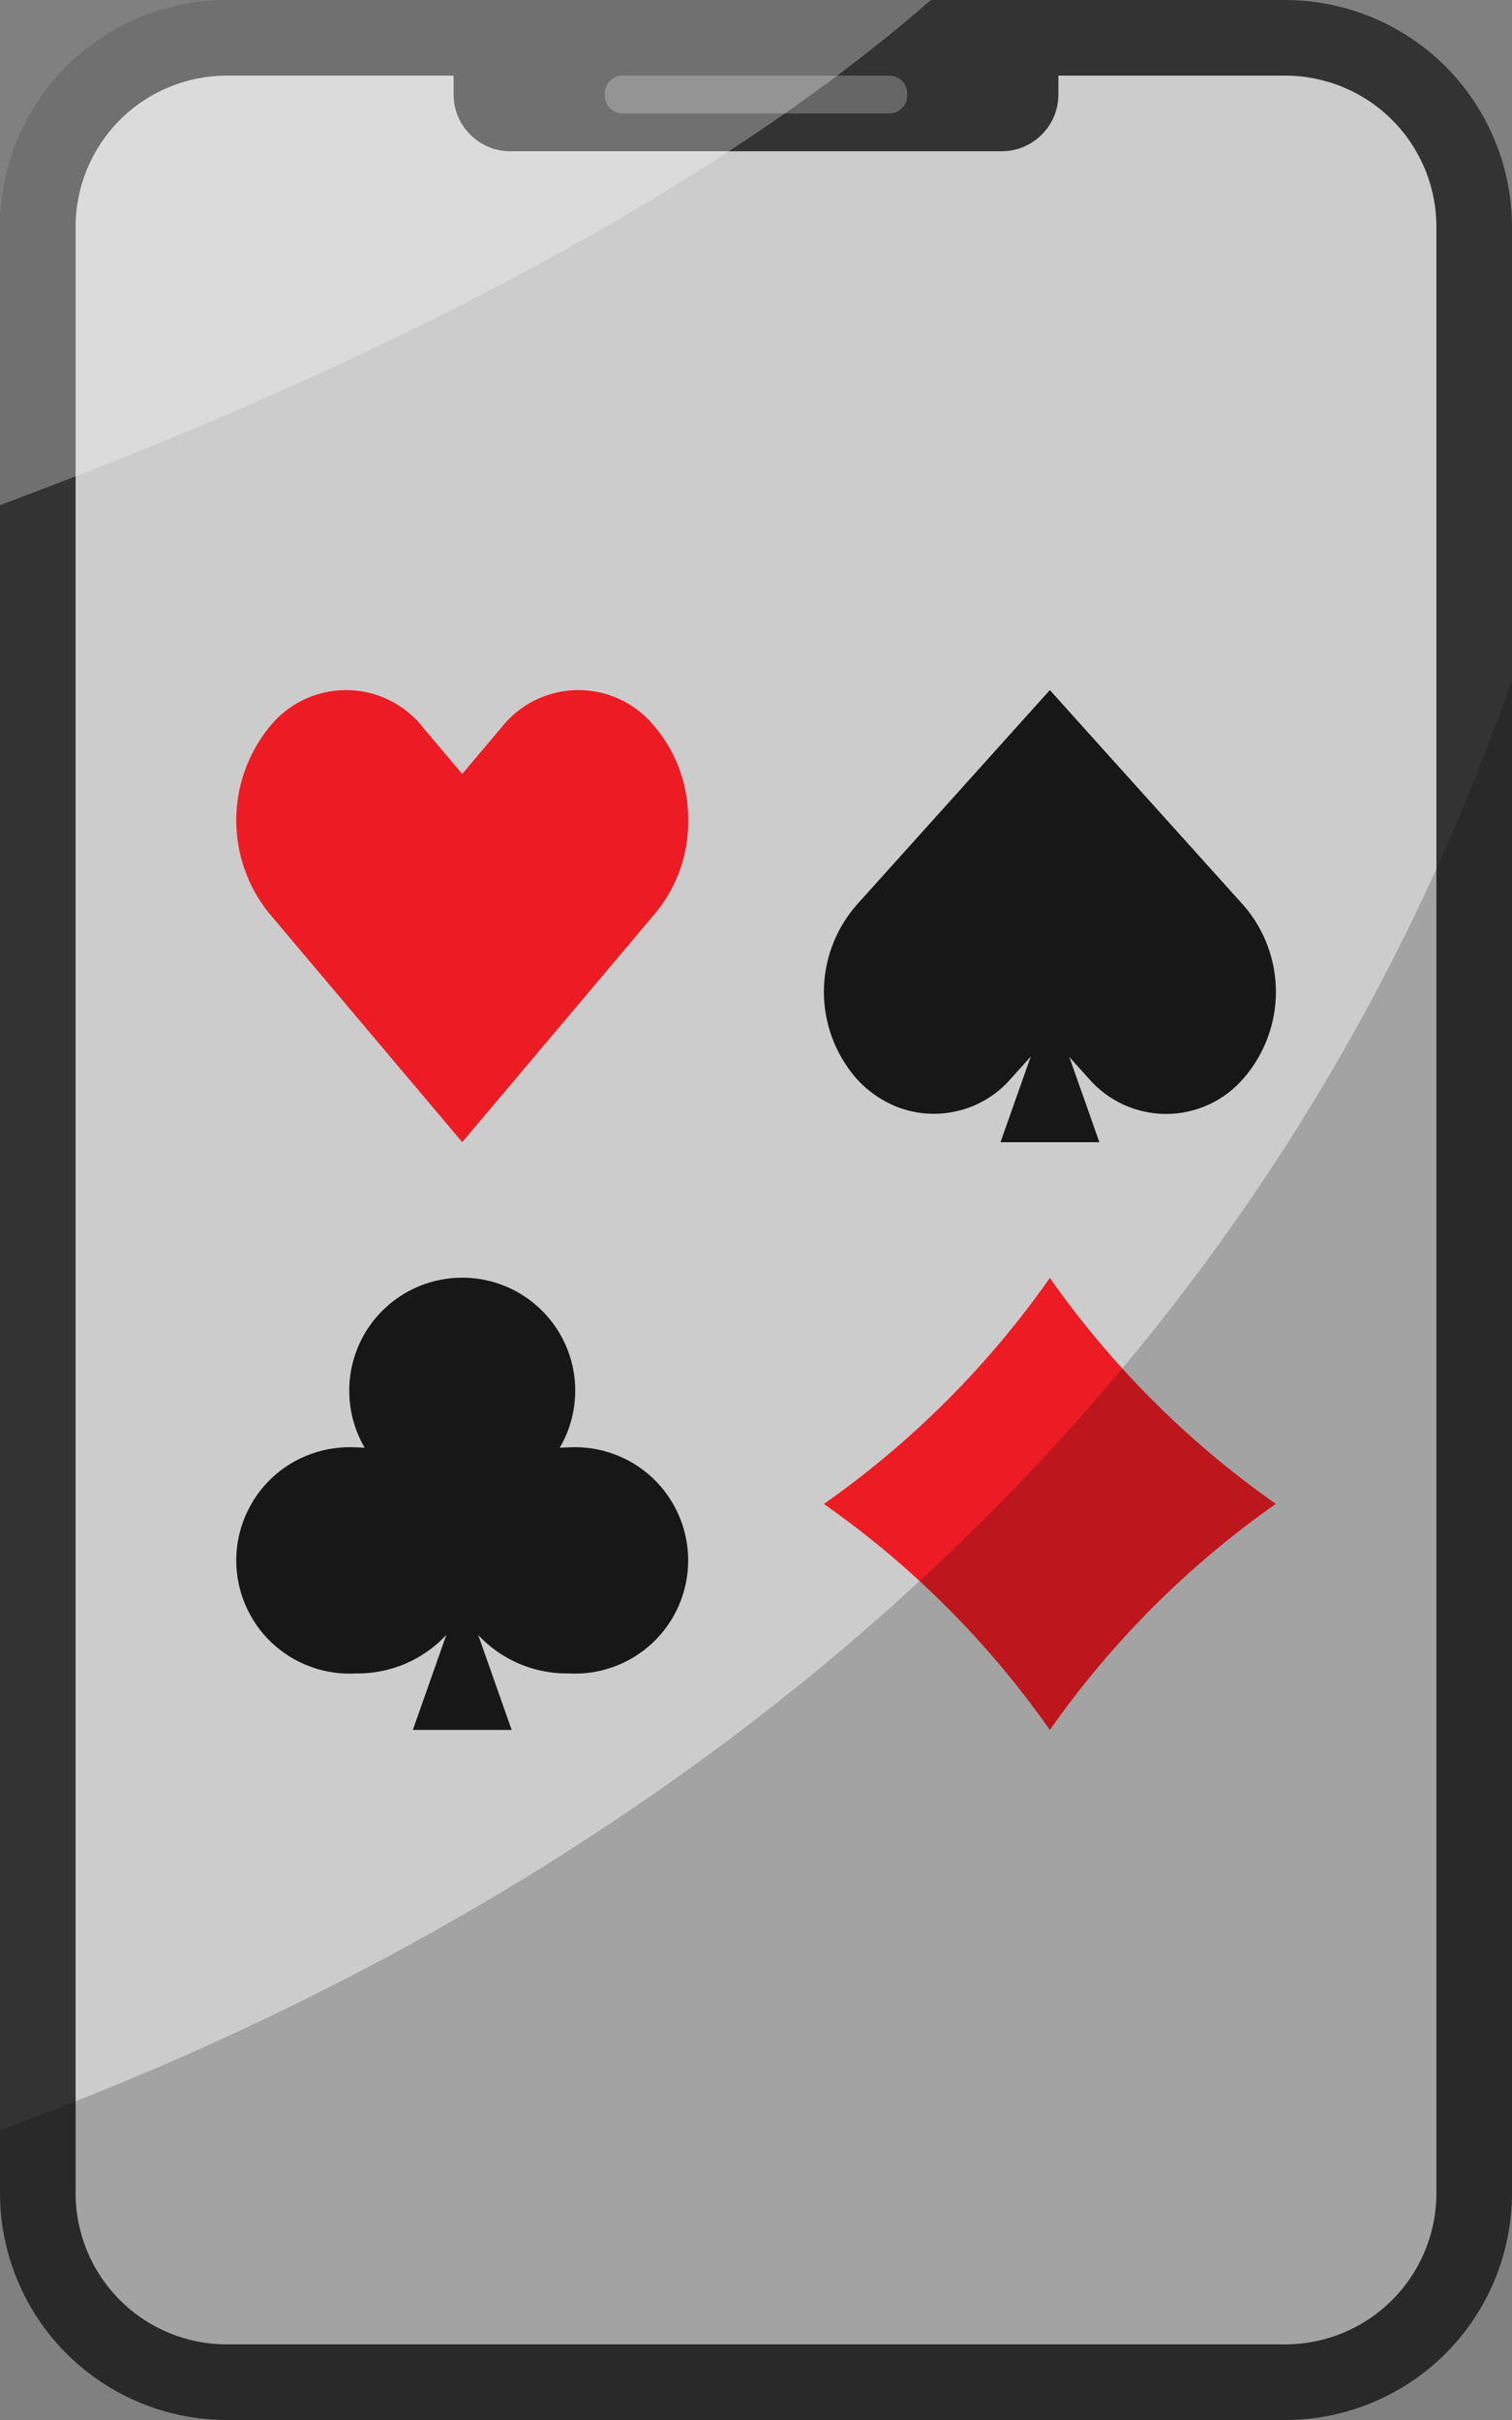
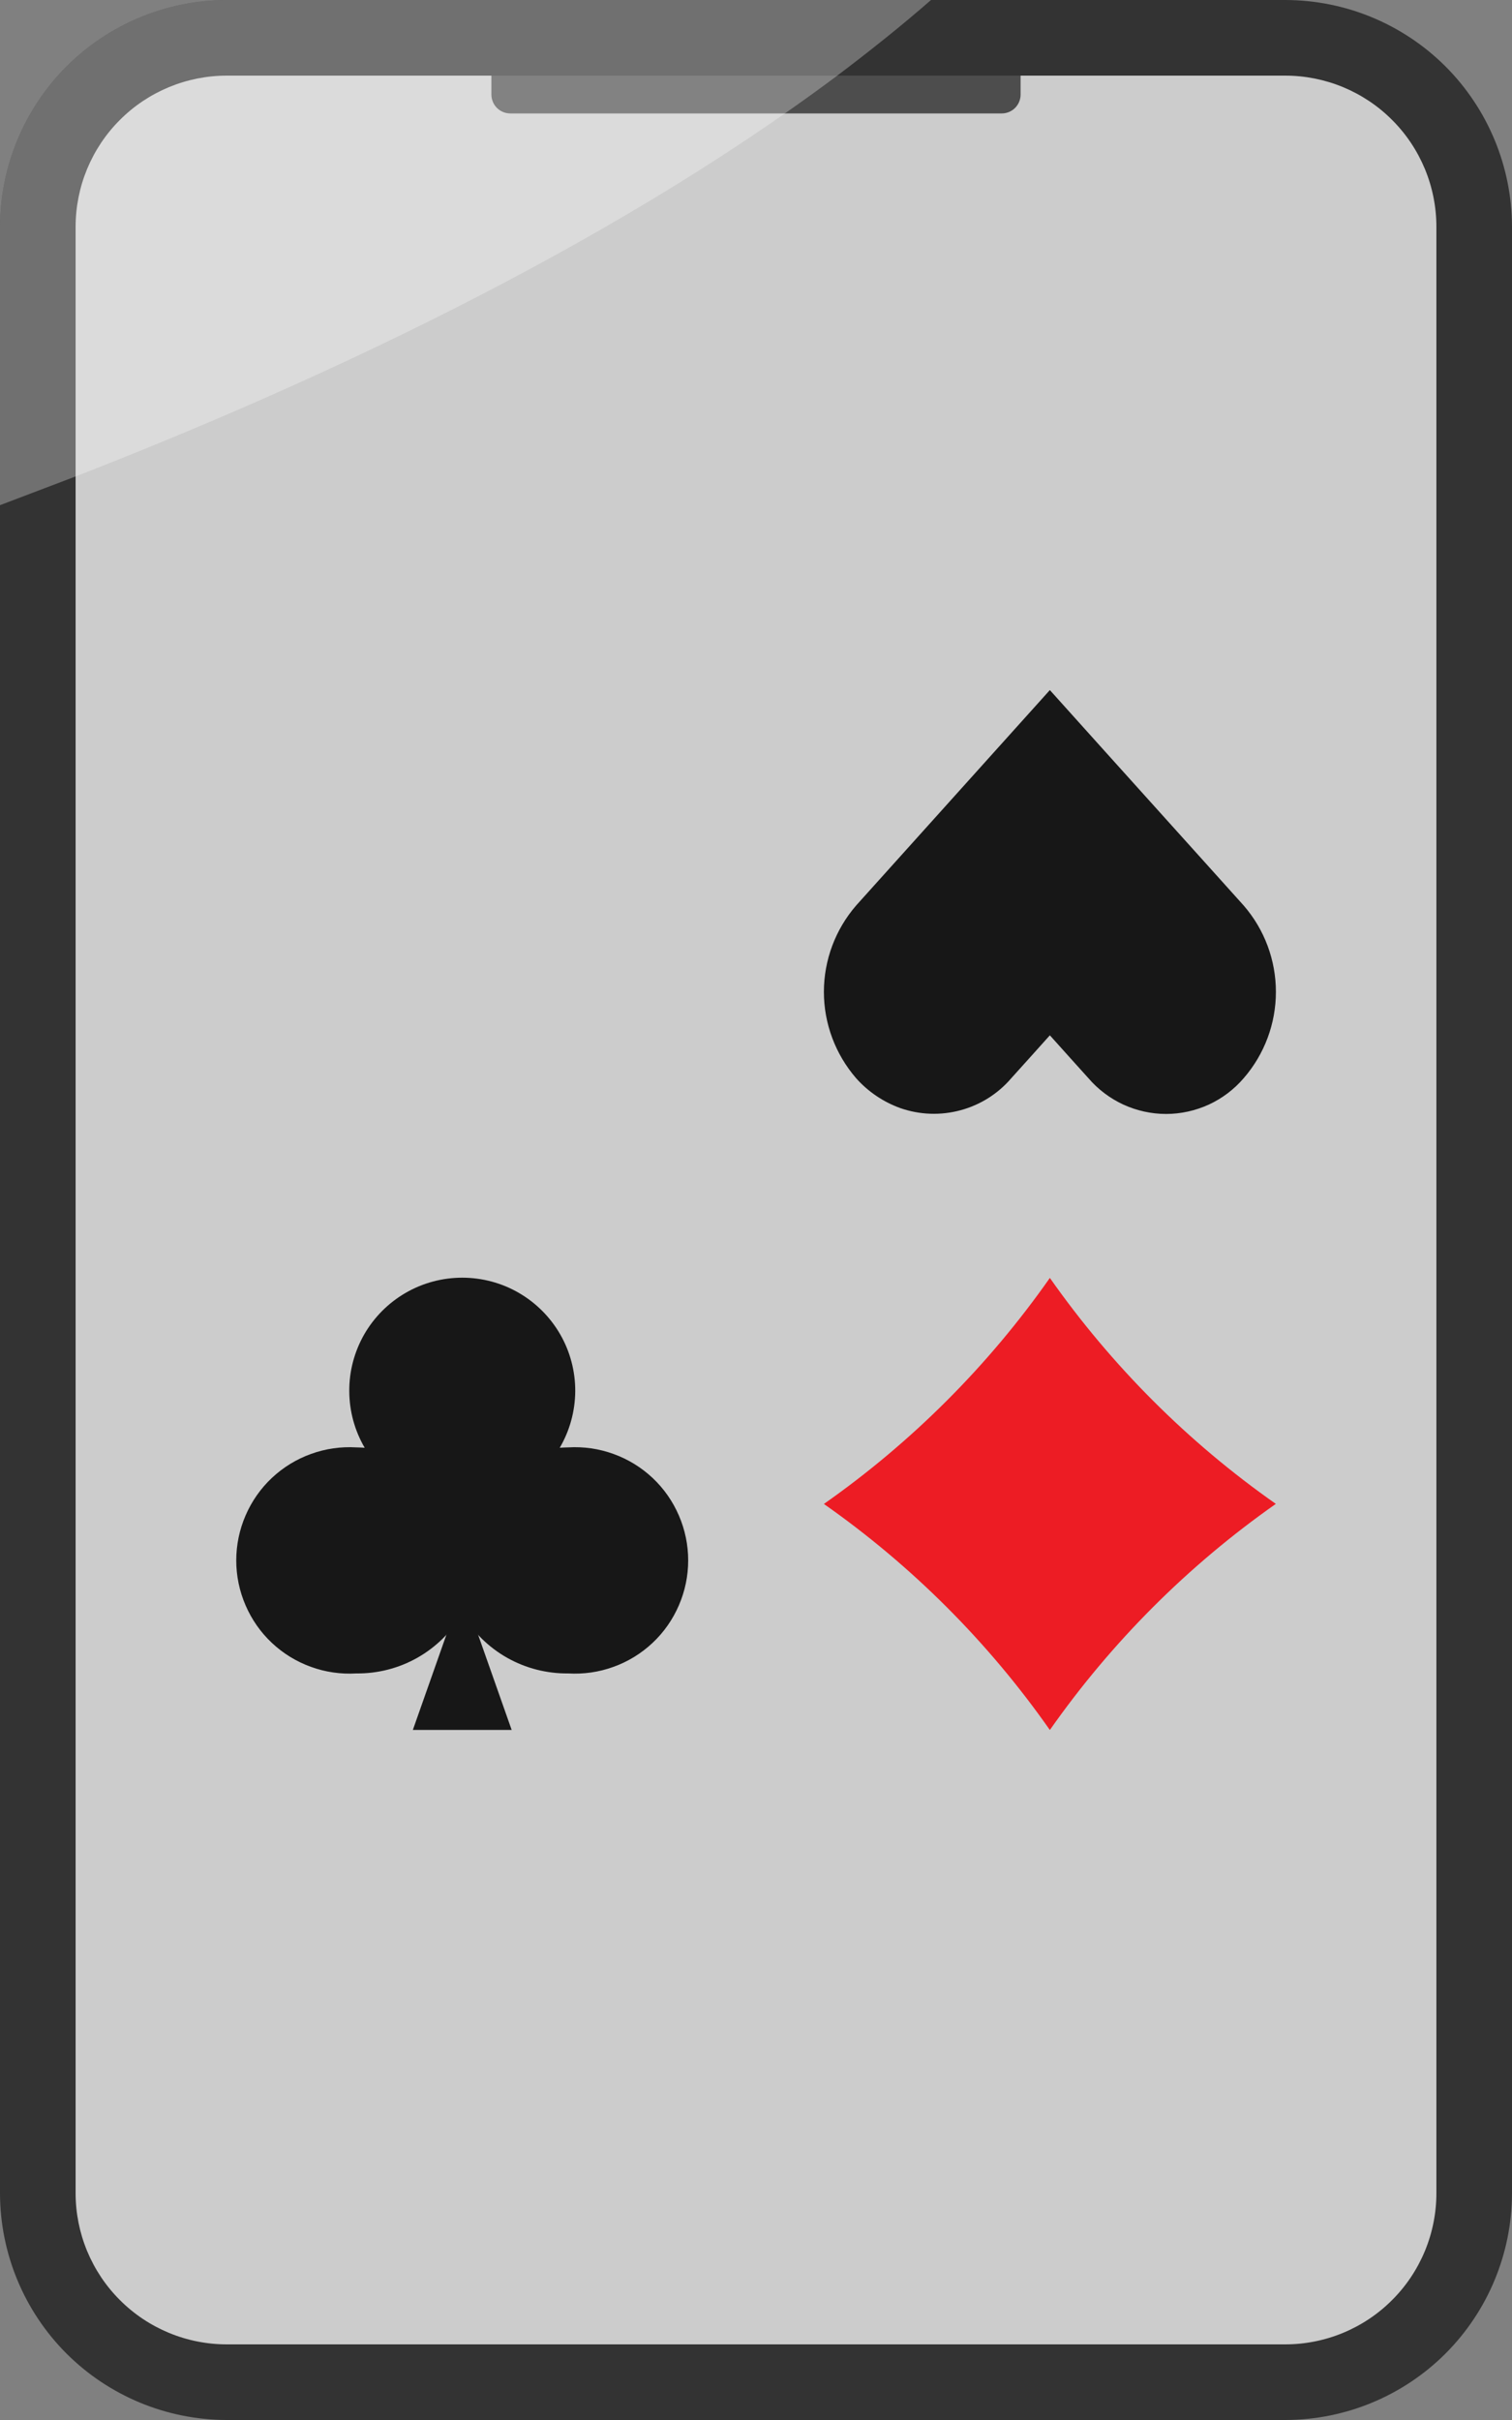
<svg xmlns="http://www.w3.org/2000/svg" width="20" height="32" viewBox="0 0 20 32" fill="none">
  <rect x="0" y="0" width="20" height="32" fill="#808080" stroke="none" />
  <path d="M17 0.5H3C1.619 0.5 0.5 1.619 0.5 3V29C0.5 30.381 1.619 31.5 3 31.5H17C18.381 31.5 19.5 30.381 19.5 29V3C19.5 1.619 18.381 0.5 17 0.5Z" fill="#CCCCCC" />
  <path d="M6.75 1.5C6.684 1.5 6.62 1.474 6.573 1.427C6.526 1.38 6.5 1.316 6.5 1.25V1H13.5V1.25C13.5 1.316 13.474 1.38 13.427 1.427C13.38 1.474 13.316 1.5 13.25 1.5H6.75Z" fill="#4D4D4D" />
-   <path d="M14 0.5H6V1.25C6 1.449 6.079 1.64 6.22 1.78C6.36 1.921 6.551 2 6.75 2H13.25C13.449 2 13.64 1.921 13.78 1.78C13.921 1.64 14 1.449 14 1.25V0.5Z" fill="#333333" />
-   <path d="M11.778 1.5H8.223C8.16 1.496 8.102 1.468 8.06 1.421C8.018 1.374 7.997 1.313 8 1.25C7.997 1.187 8.018 1.126 8.06 1.079C8.102 1.032 8.16 1.004 8.223 1H11.778C11.841 1.004 11.899 1.032 11.941 1.079C11.982 1.126 12.004 1.187 12 1.25C12.004 1.313 11.982 1.374 11.941 1.421C11.899 1.468 11.841 1.496 11.778 1.5Z" fill="#666666" />
  <path d="M17 0H3C2.205 0.001 1.442 0.317 0.879 0.879C0.317 1.442 0.001 2.205 0 3V29C0.001 29.796 0.317 30.558 0.879 31.121C1.442 31.683 2.205 31.999 3 32H17C17.796 31.999 18.558 31.683 19.121 31.121C19.683 30.558 19.999 29.796 20 29V3C19.999 2.205 19.683 1.442 19.121 0.879C18.558 0.317 17.796 0.001 17 0ZM19 29C19 29.263 18.948 29.523 18.848 29.765C18.747 30.008 18.6 30.229 18.414 30.414C18.229 30.6 18.008 30.747 17.765 30.848C17.523 30.948 17.263 31 17 31H3C2.737 31 2.477 30.948 2.235 30.848C1.992 30.747 1.771 30.6 1.586 30.414C1.4 30.229 1.253 30.008 1.152 29.765C1.052 29.523 1 29.263 1 29V3C1 2.737 1.052 2.477 1.152 2.235C1.253 1.992 1.4 1.771 1.586 1.586C1.771 1.4 1.992 1.253 2.235 1.152C2.477 1.052 2.737 1 3 1H17C17.263 1 17.523 1.052 17.765 1.152C18.008 1.253 18.229 1.4 18.414 1.586C18.6 1.771 18.747 1.992 18.848 2.235C18.948 2.477 19 2.737 19 3V29Z" fill="#333333" />
  <path d="M6.021 21.287H6.208L6.768 22.875H5.461L6.021 21.287Z" fill="#171717" />
  <path d="M7.515 19.139C7.478 19.139 7.441 19.142 7.404 19.144C7.537 18.917 7.607 18.659 7.609 18.396C7.61 18.133 7.542 17.874 7.411 17.646C7.28 17.418 7.091 17.228 6.863 17.096C6.636 16.964 6.377 16.895 6.114 16.895C5.851 16.895 5.593 16.964 5.365 17.096C5.137 17.228 4.948 17.418 4.817 17.646C4.687 17.874 4.618 18.133 4.62 18.396C4.621 18.659 4.691 18.917 4.824 19.144C4.787 19.142 4.751 19.139 4.713 19.139C4.509 19.127 4.305 19.156 4.113 19.226C3.921 19.295 3.745 19.403 3.596 19.543C3.447 19.683 3.329 19.852 3.248 20.04C3.167 20.227 3.125 20.429 3.125 20.634C3.125 20.838 3.167 21.04 3.248 21.227C3.329 21.415 3.447 21.584 3.596 21.724C3.745 21.864 3.921 21.972 4.113 22.041C4.305 22.111 4.509 22.14 4.713 22.128C4.996 22.131 5.274 22.06 5.52 21.921C5.766 21.782 5.971 21.58 6.114 21.336C6.257 21.58 6.462 21.782 6.708 21.921C6.954 22.06 7.233 22.131 7.515 22.128C7.719 22.14 7.923 22.111 8.115 22.041C8.307 21.972 8.483 21.864 8.632 21.724C8.781 21.584 8.899 21.415 8.98 21.227C9.061 21.04 9.103 20.838 9.103 20.634C9.103 20.429 9.061 20.227 8.98 20.04C8.899 19.852 8.781 19.683 8.632 19.543C8.483 19.403 8.307 19.295 8.115 19.226C7.923 19.156 7.719 19.127 7.515 19.139Z" fill="#171717" />
  <path d="M16.451 14.257C16.324 14.405 16.167 14.524 15.99 14.606C15.812 14.687 15.62 14.73 15.424 14.73C15.229 14.73 15.036 14.687 14.859 14.606C14.682 14.524 14.524 14.405 14.397 14.257L14.142 13.974L13.887 13.69L13.632 13.974L13.377 14.257C13.201 14.463 12.966 14.611 12.705 14.681C12.443 14.752 12.166 14.742 11.91 14.653C11.685 14.572 11.483 14.436 11.324 14.257C11.05 13.94 10.898 13.535 10.898 13.116C10.898 12.696 11.05 12.291 11.324 11.974L11.834 11.407L13.887 9.125L14.591 9.908L15.941 11.407L16.451 11.974C16.726 12.291 16.877 12.696 16.877 13.116C16.877 13.535 16.726 13.94 16.451 14.257Z" fill="#171717" />
-   <path d="M13.795 13.516H13.982L14.542 15.104H13.234L13.795 13.516Z" fill="#171717" />
  <path d="M13.887 22.876C13.072 21.713 12.06 20.702 10.898 19.887C12.06 19.071 13.072 18.06 13.887 16.898C14.703 18.059 15.714 19.071 16.876 19.886C15.714 20.702 14.703 21.713 13.887 22.876Z" fill="#ED1C24" />
-   <path d="M9.103 10.846C9.109 11.29 8.958 11.721 8.678 12.064L8.168 12.669L6.114 15.103L4.06 12.669L3.55 12.065C3.275 11.719 3.125 11.289 3.125 10.847C3.125 10.405 3.275 9.976 3.55 9.63C3.672 9.473 3.827 9.345 4.005 9.258C4.183 9.17 4.379 9.125 4.577 9.125C4.776 9.125 4.971 9.17 5.149 9.258C5.327 9.345 5.483 9.473 5.604 9.63L6.114 10.234L6.624 9.63C6.745 9.473 6.901 9.346 7.079 9.258C7.257 9.171 7.452 9.125 7.651 9.125C7.849 9.125 8.045 9.171 8.223 9.258C8.401 9.346 8.556 9.473 8.678 9.63C8.958 9.973 9.108 10.403 9.103 10.846Z" fill="#ED1C24" />
-   <path opacity="0.2" d="M20 8.995V29C19.999 29.796 19.683 30.558 19.121 31.121C18.558 31.683 17.796 32 17 32H3C2.205 32 1.442 31.683 0.879 31.121C0.317 30.558 0.001 29.796 0 29V28.17C0.325 28.05 0.66 27.92 1 27.785C6.81 25.49 14.78 20.78 19 11.49C19.36 10.695 19.695 9.86 20 8.995Z" fill="black" />
  <path opacity="0.3" d="M12.315 0C11.92 0.345 11.505 0.675 11.075 1C7.97 3.32 4.06 5.11 1 6.3C0.655 6.43 0.32 6.56 0 6.68V3C0.001 2.205 0.317 1.442 0.879 0.879C1.442 0.317 2.205 0.001 3 0L12.315 0Z" fill="white" />
</svg>